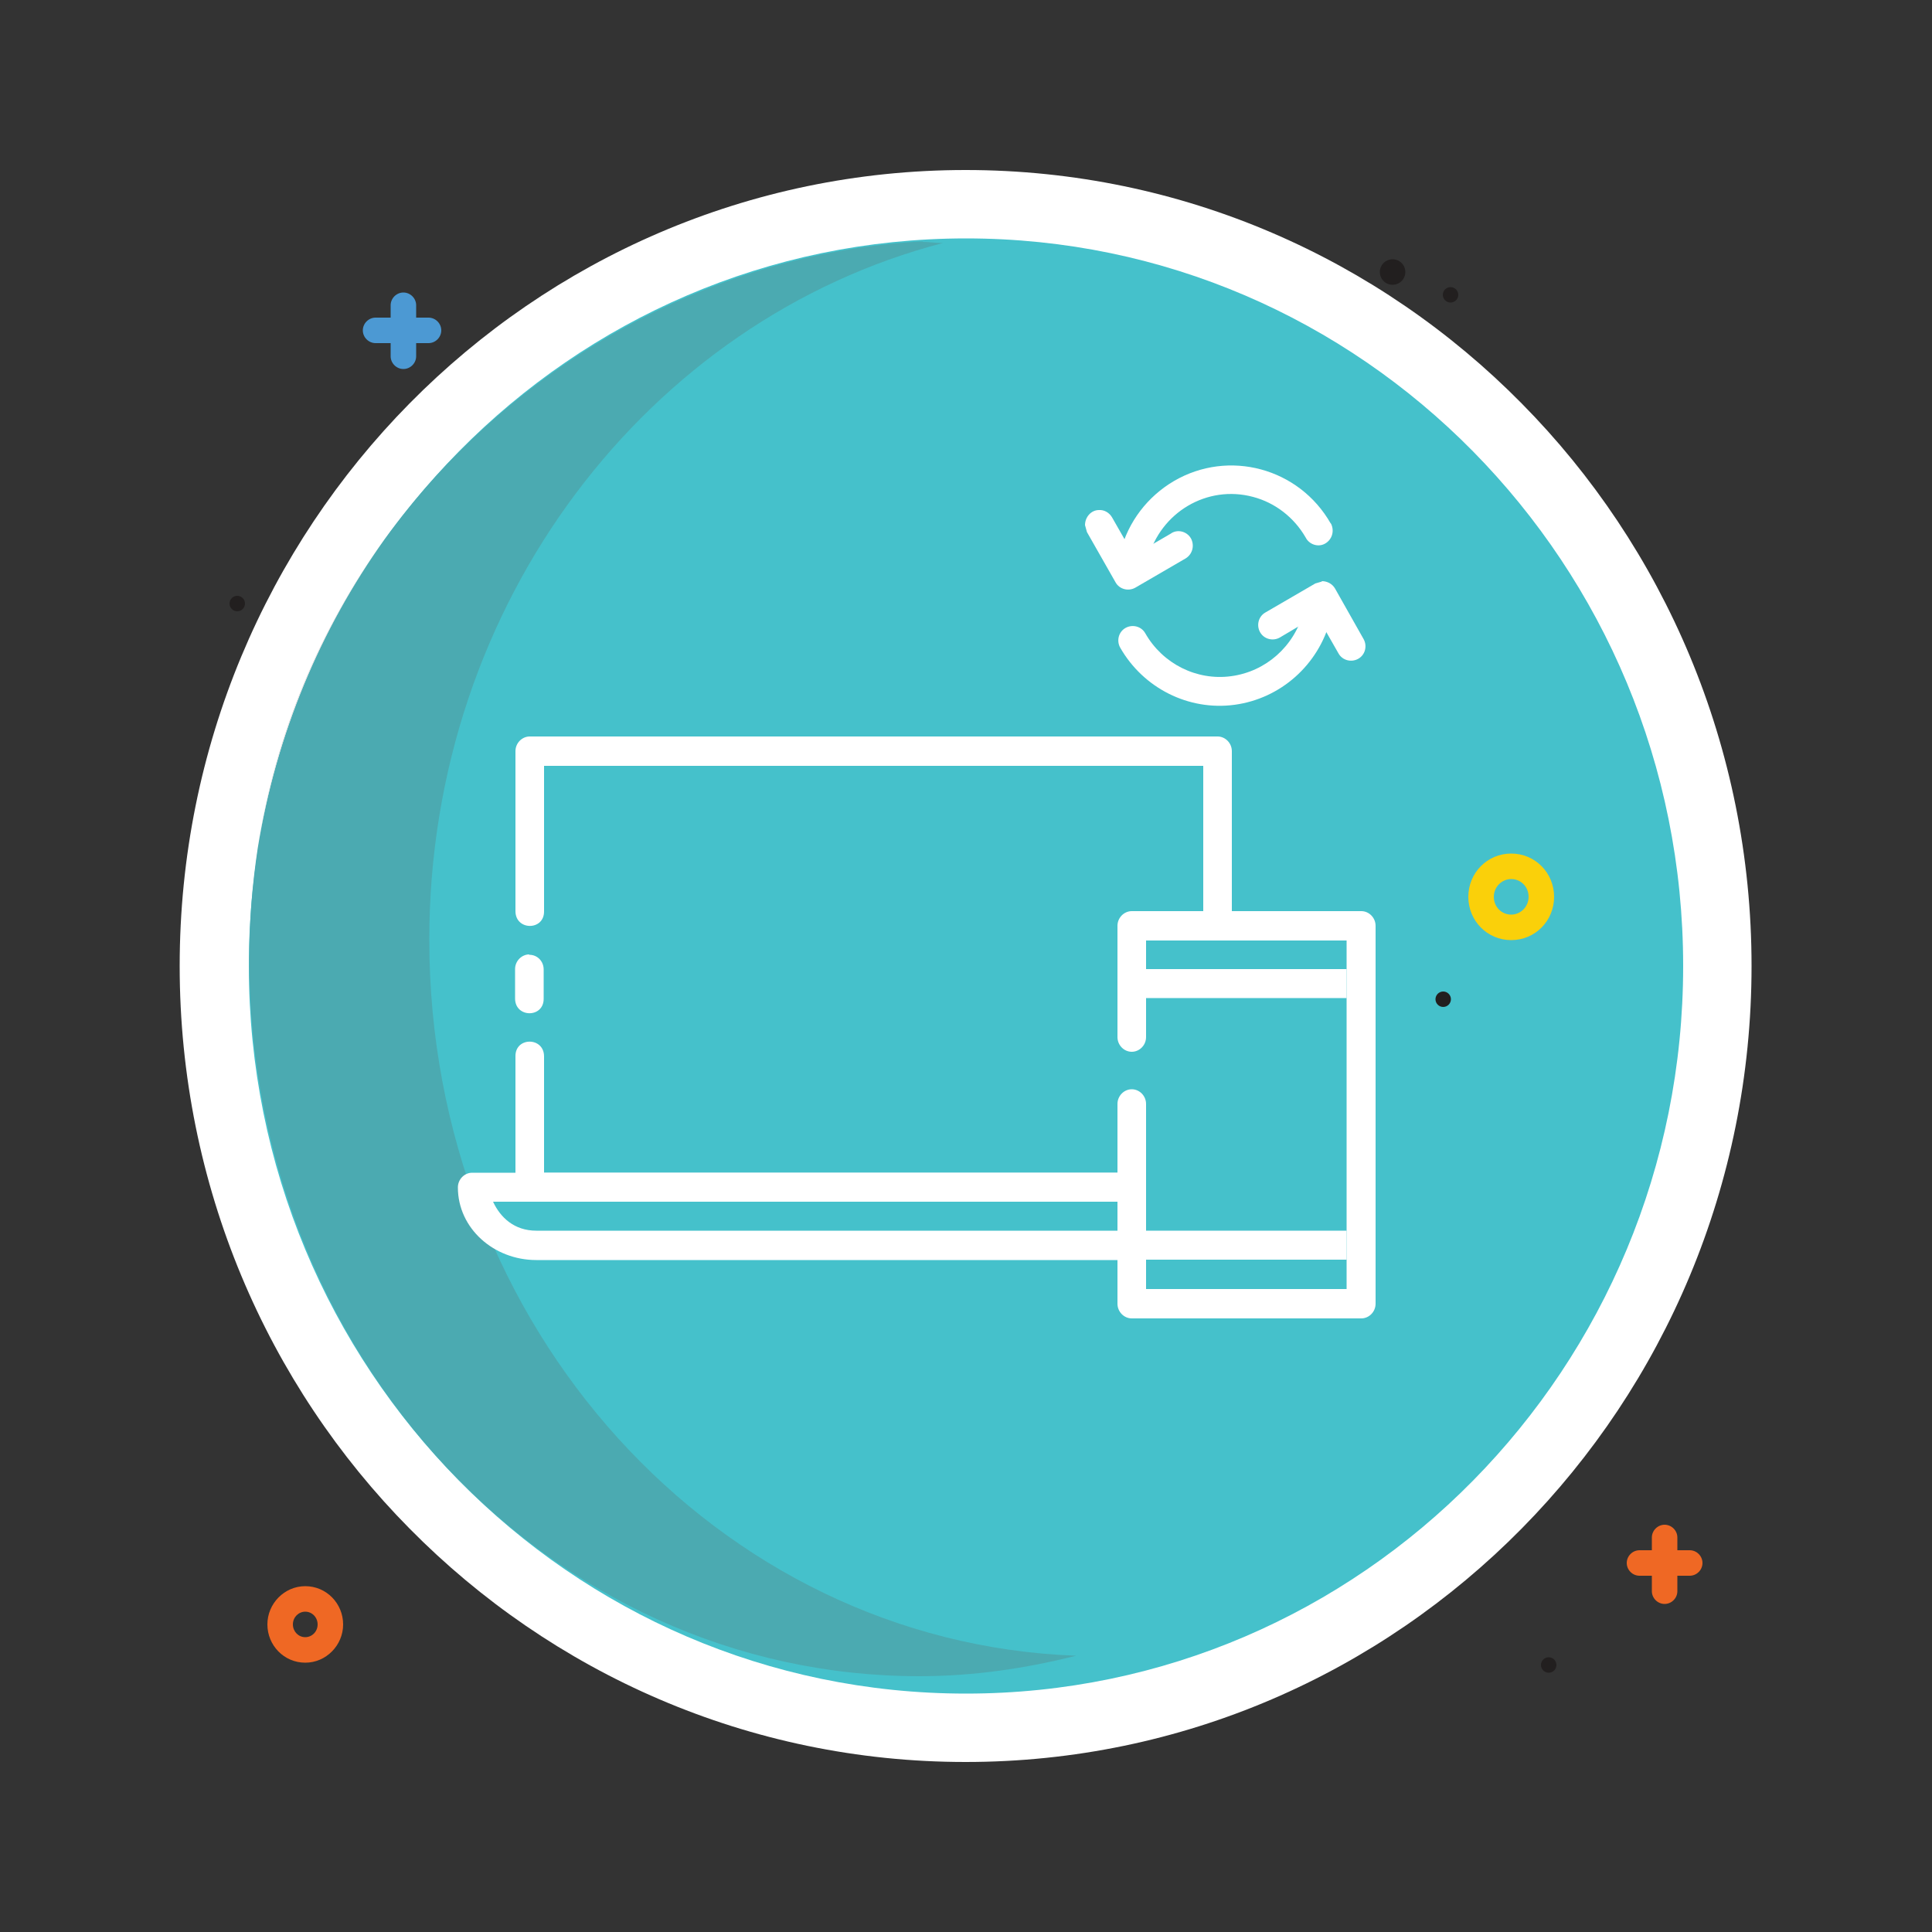
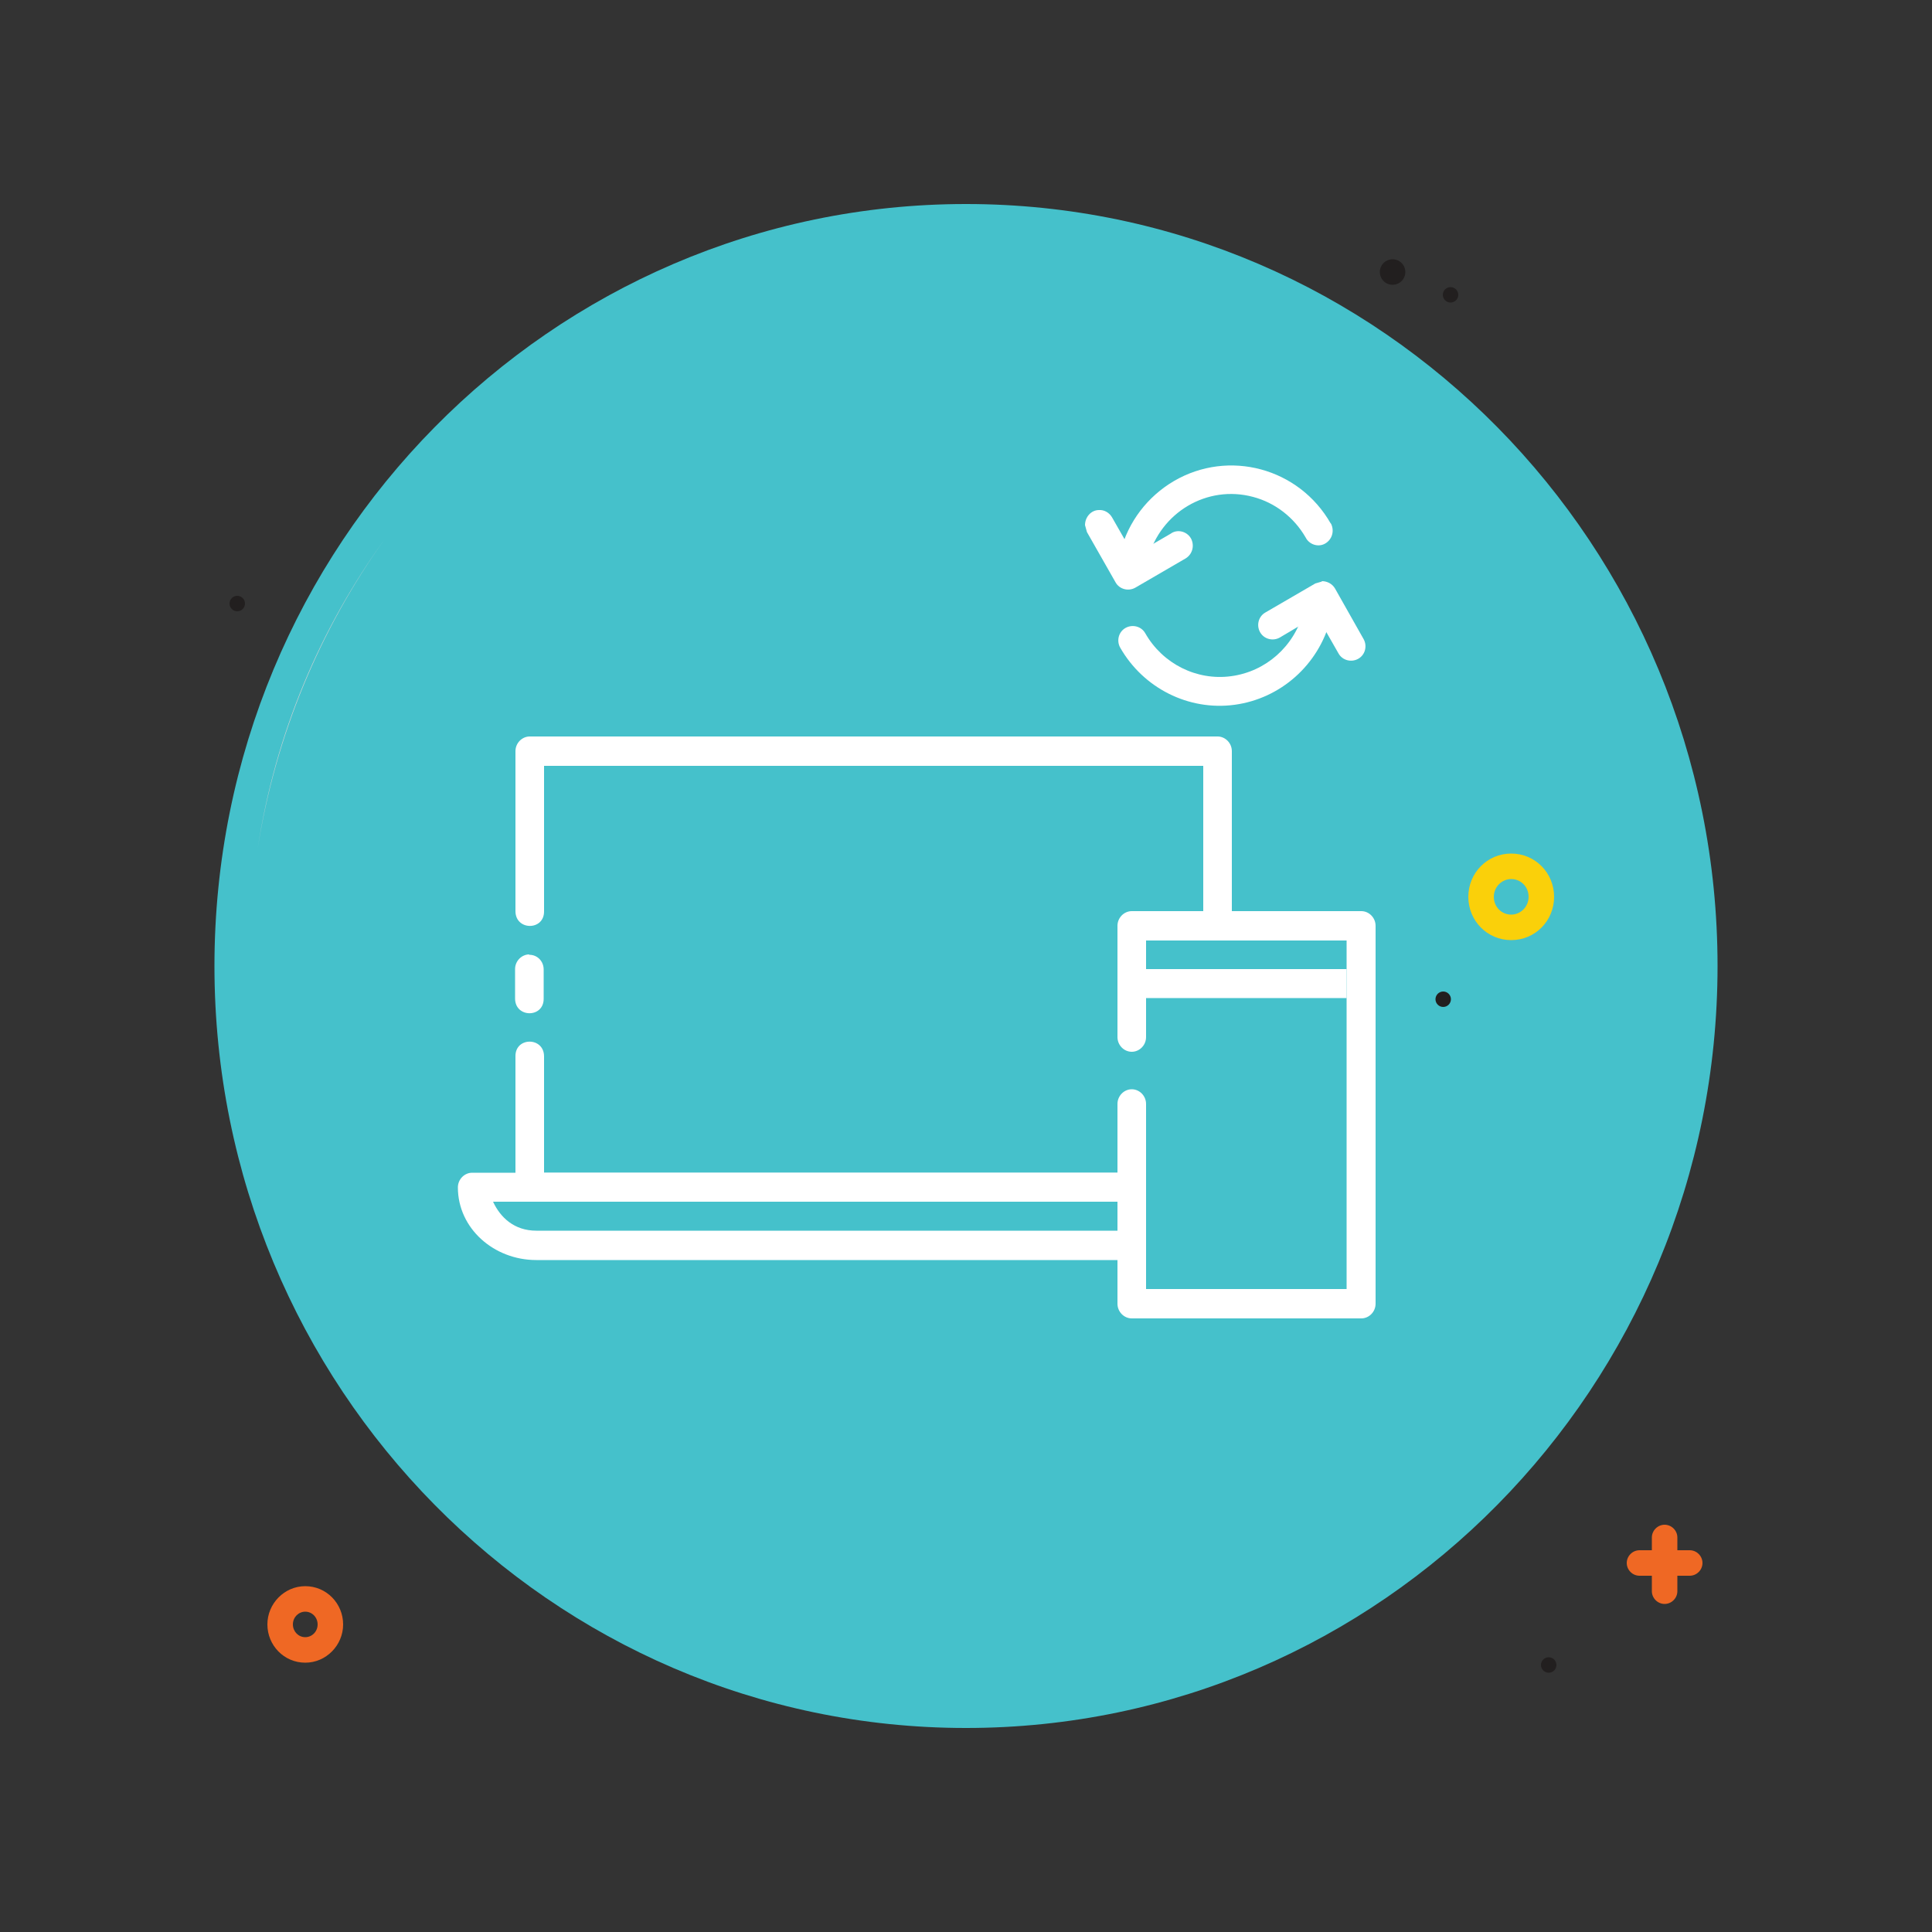
<svg xmlns="http://www.w3.org/2000/svg" id="Layer_1" viewBox="0 0 50 50">
  <rect x="0" y="0" width="50" height="50" fill="#333333" stroke="none" />
  <defs>
    <style>.cls-1{fill:#221f1f;}.cls-2{fill:#d8d5d5;}.cls-3{fill:#45c1cb;}.cls-4,.cls-5{fill:#fff;}.cls-5{fill-rule:evenodd;}.cls-6{fill:none;}.cls-7{fill:#4c99d3;}.cls-8{fill:#fad00a;}.cls-9{fill:#ef6824;}.cls-10{fill:#4baab1;}</style>
  </defs>
-   <rect class="cls-6" width="50" height="50" />
  <path class="cls-3" d="M44.45,25c0,10.89-8.71,19.72-19.45,19.72S5.55,35.89,5.55,25,14.26,5.28,25,5.28s19.45,8.83,19.45,19.72" />
-   <path class="cls-4" d="M44.45,25h-.89c0,5.21-2.08,9.91-5.44,13.32-3.36,3.41-8,5.51-13.12,5.51-5.13,0-9.76-2.1-13.12-5.51-3.36-3.41-5.44-8.11-5.44-13.32,0-5.21,2.08-9.91,5.44-13.32,3.36-3.41,8-5.51,13.12-5.51,5.13,0,9.76,2.1,13.12,5.51,3.36,3.41,5.44,8.11,5.44,13.32h1.77c0-5.68-2.27-10.84-5.95-14.56-3.68-3.73-8.77-6.04-14.39-6.04-5.62,0-10.71,2.31-14.39,6.04-3.68,3.73-5.95,8.88-5.95,14.56,0,5.68,2.27,10.84,5.95,14.56,3.68,3.73,8.77,6.04,14.39,6.04,5.62,0,10.71-2.31,14.39-6.04,3.68-3.73,5.95-8.88,5.95-14.56h-.89" />
  <path class="cls-9" d="M7.9,41.38v.33c.18,0,.32.15.32.33,0,.19-.15.33-.32.33-.18,0-.32-.15-.32-.33,0-.19.15-.33.32-.33v-.66c-.54,0-.98.45-.98.99,0,.54.43.99.98.99.54,0,.98-.45.98-.99,0-.54-.43-.99-.98-.99v.33Z" />
  <path class="cls-1" d="M37.35,25.66c.11,0,.2.09.2.2s-.09.2-.2.2-.2-.09-.2-.2.09-.2.2-.2Z" />
  <path class="cls-1" d="M37.54,7.43c.11,0,.2.09.2.2s-.09.2-.2.2-.2-.09-.2-.2.09-.2.2-.2Z" />
  <path class="cls-1" d="M6.14,15.42c.11,0,.2.09.2.2s-.09.2-.2.2-.2-.09-.2-.2.09-.2.2-.2Z" />
  <ellipse class="cls-1" cx="36.04" cy="7.04" rx=".33" ry=".33" />
  <path class="cls-8" d="M39.11,22.42v.33c.25,0,.45.2.45.46,0,.26-.21.46-.45.46-.25,0-.45-.2-.45-.46,0-.26.21-.46.45-.46v-.66c-.62,0-1.11.5-1.11,1.12,0,.62.49,1.12,1.11,1.12.62,0,1.11-.5,1.11-1.12,0-.62-.49-1.12-1.11-1.12v.33Z" />
  <path class="cls-9" d="M42.43,40.78h1.3c.18,0,.33-.15.33-.33s-.15-.33-.33-.33h-1.3c-.18,0-.33.15-.33.33s.15.33.33.33ZM43.41,41.18v-1.39c0-.18-.15-.33-.33-.33s-.33.15-.33.33v1.39c0,.18.15.33.33.33s.33-.15.33-.33Z" />
-   <path class="cls-7" d="M9.72,8.88h1.37c.18,0,.33-.15.33-.33s-.15-.33-.33-.33h-1.37c-.18,0-.33.15-.33.33s.15.33.33.33ZM10.77,9.22v-1.32c0-.18-.15-.33-.33-.33s-.33.15-.33.33v1.32c0,.18.15.33.33.33s.33-.15.33-.33Z" />
  <circle class="cls-1" cx="40.08" cy="43.09" r=".2" />
-   <path class="cls-10" d="M23.88,6.25s-.06,0-.08,0c-5.48.32-10.61,3.23-13.85,7.71-1.66,2.32-2.8,5.04-3.28,7.99-.14.93-.22,1.89-.22,2.87,0,10.25,7.76,18.56,17.34,18.56,1.4,0,2.75-.2,4.06-.53-9.3-.34-16.74-8.5-16.74-18.53,0-8.75,5.69-16.05,13.29-18.03-.18,0-.35-.03-.52-.03" />
  <path class="cls-2" d="M9.95,13.96c-1.66,2.3-2.82,5-3.28,7.99.47-2.95,1.62-5.67,3.28-7.99" />
  <path class="cls-4" d="M29.06,30.35H12.22c-.2,0-.37.17-.37.38,0,1.06.93,1.88,2.03,1.88h15.25M28.96,31.85h-15.08c-.57,0-.93-.34-1.12-.75h16.24" />
  <path class="cls-4" d="M28.96,30.35h-14.88v-3.01c0-.51-.75-.51-.74,0v3.38c0,.21.17.38.37.38h15.23M31.88,23.58v-4.14c0-.21-.17-.38-.37-.38H13.71c-.2,0-.37.17-.37.38v4.14c0,.51.75.51.74,0v-3.76h17.06v3.78M13.7,24.7c-.2,0-.37.17-.37.38h0v.76c0,.51.75.51.74,0v-.75c0-.21-.16-.38-.37-.38h-.01ZM34.44,13.55c-.82-1.44-2.64-1.93-4.06-1.1-.68.4-1.18,1.05-1.38,1.82-.05.2.07.41.26.46.2.05.4-.07.45-.27.32-1.2,1.53-1.92,2.72-1.6.57.15,1.06.53,1.36,1.05.09.18.32.26.5.16.18-.1.25-.32.16-.51l-.02-.03h0Z" />
  <path class="cls-5" d="M28.44,13.2c-.2,0-.36.18-.36.39l.05.18.74,1.3c.1.18.33.24.51.14h0s1.29-.75,1.29-.75c.18-.1.25-.32.16-.51-.09-.18-.32-.26-.5-.16l-.03.02-.96.56-.56-.98c-.07-.12-.2-.2-.34-.19h0Z" />
  <path class="cls-4" d="M28.99,16.76c.6,1.05,1.77,1.64,2.96,1.48,1.19-.16,2.17-1.03,2.48-2.2.06-.2-.05-.41-.24-.47-.2-.06-.4.05-.46.25v.03c-.24.88-.97,1.53-1.87,1.65-.89.12-1.77-.32-2.22-1.11-.1-.18-.33-.24-.51-.14-.18.1-.24.33-.14.51h0Z" />
  <path class="cls-5" d="M34.21,15.05l-.17.05-1.29.75c-.18.1-.24.33-.14.51s.33.24.51.14h0s.96-.57.96-.57l.56.98c.1.18.33.24.51.14s.24-.33.14-.51h0s-.74-1.31-.74-1.31c-.07-.12-.2-.19-.34-.19h0Z" />
  <path class="cls-4" d="M29.29,23.58c-.2,0-.37.17-.37.38v2.88c0,.21.17.38.37.38s.37-.17.37-.38v-2.5h5.19v9.02h-5.19v-4.79c0-.21-.17-.38-.37-.38s-.37.17-.37.38v5.17c0,.21.17.38.37.38h5.94c.2,0,.37-.17.37-.38v-9.78c0-.21-.17-.38-.37-.38h-5.94Z" />
-   <path class="cls-5" d="M29.66,31.85v.75h5.19v-.75h-5.19ZM29.66,25.08v.75h5.19v-.75h-5.19Z" />
+   <path class="cls-5" d="M29.66,31.85v.75h5.19h-5.19ZM29.66,25.08v.75h5.19v-.75h-5.19Z" />
</svg>